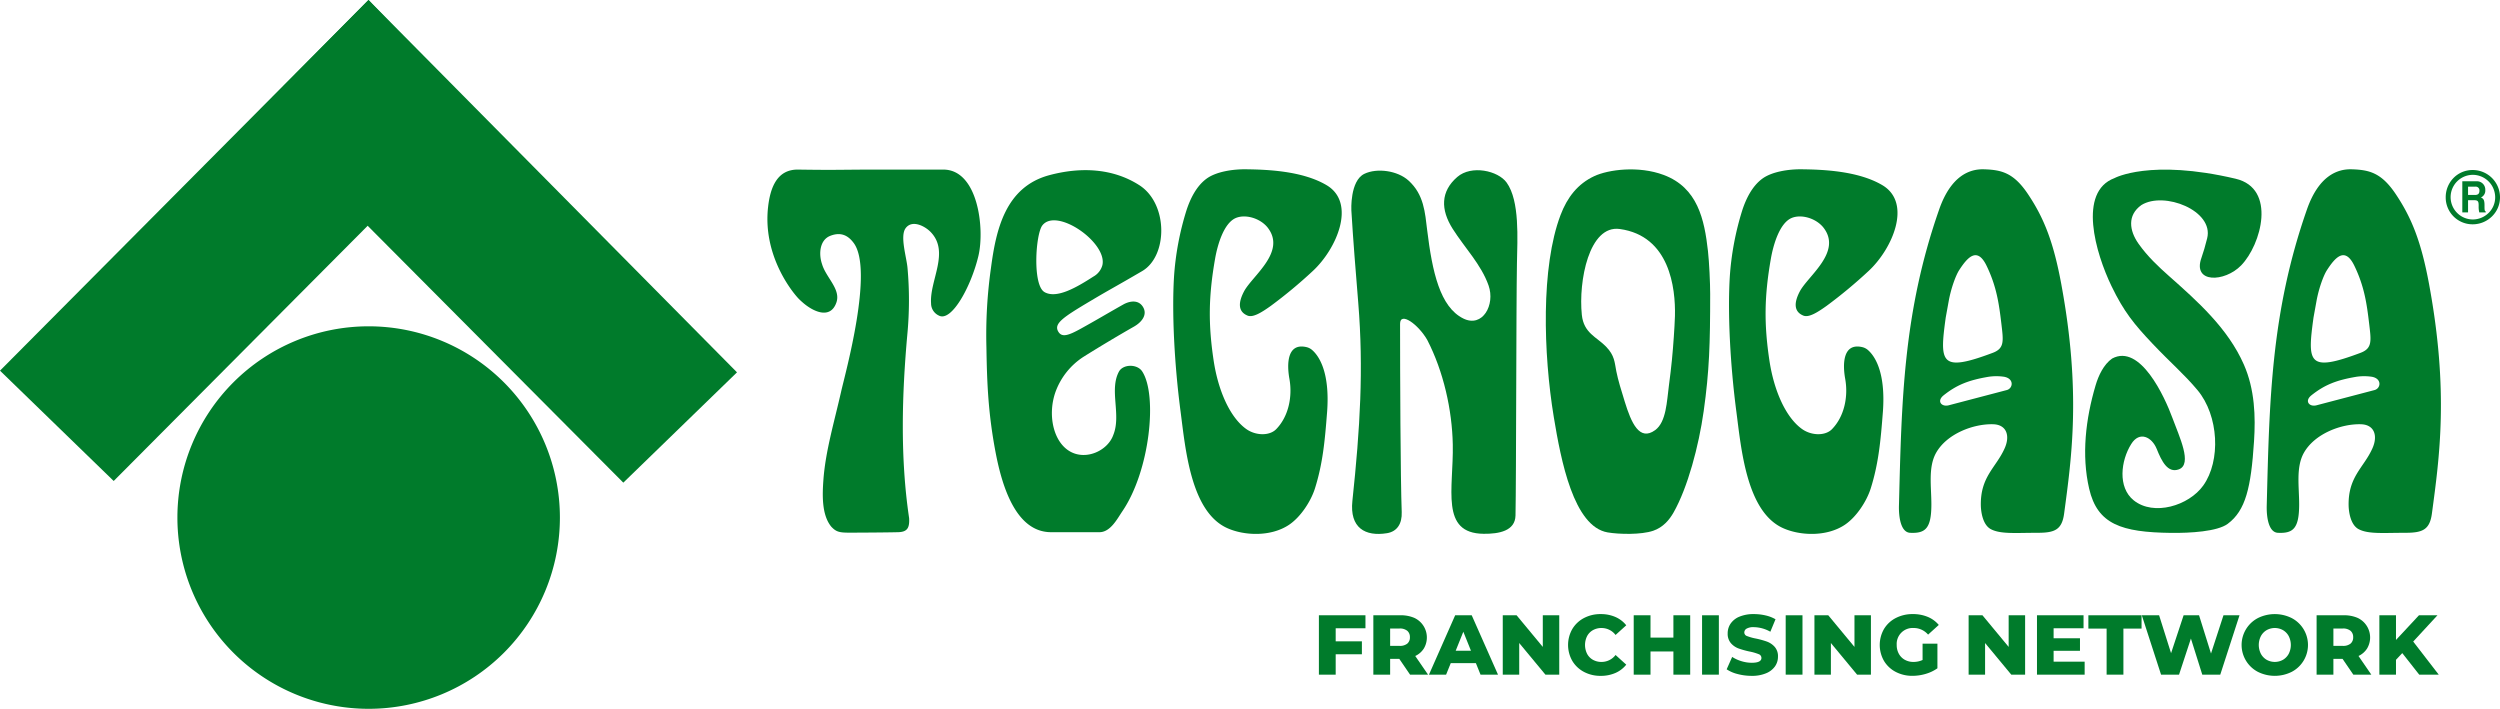
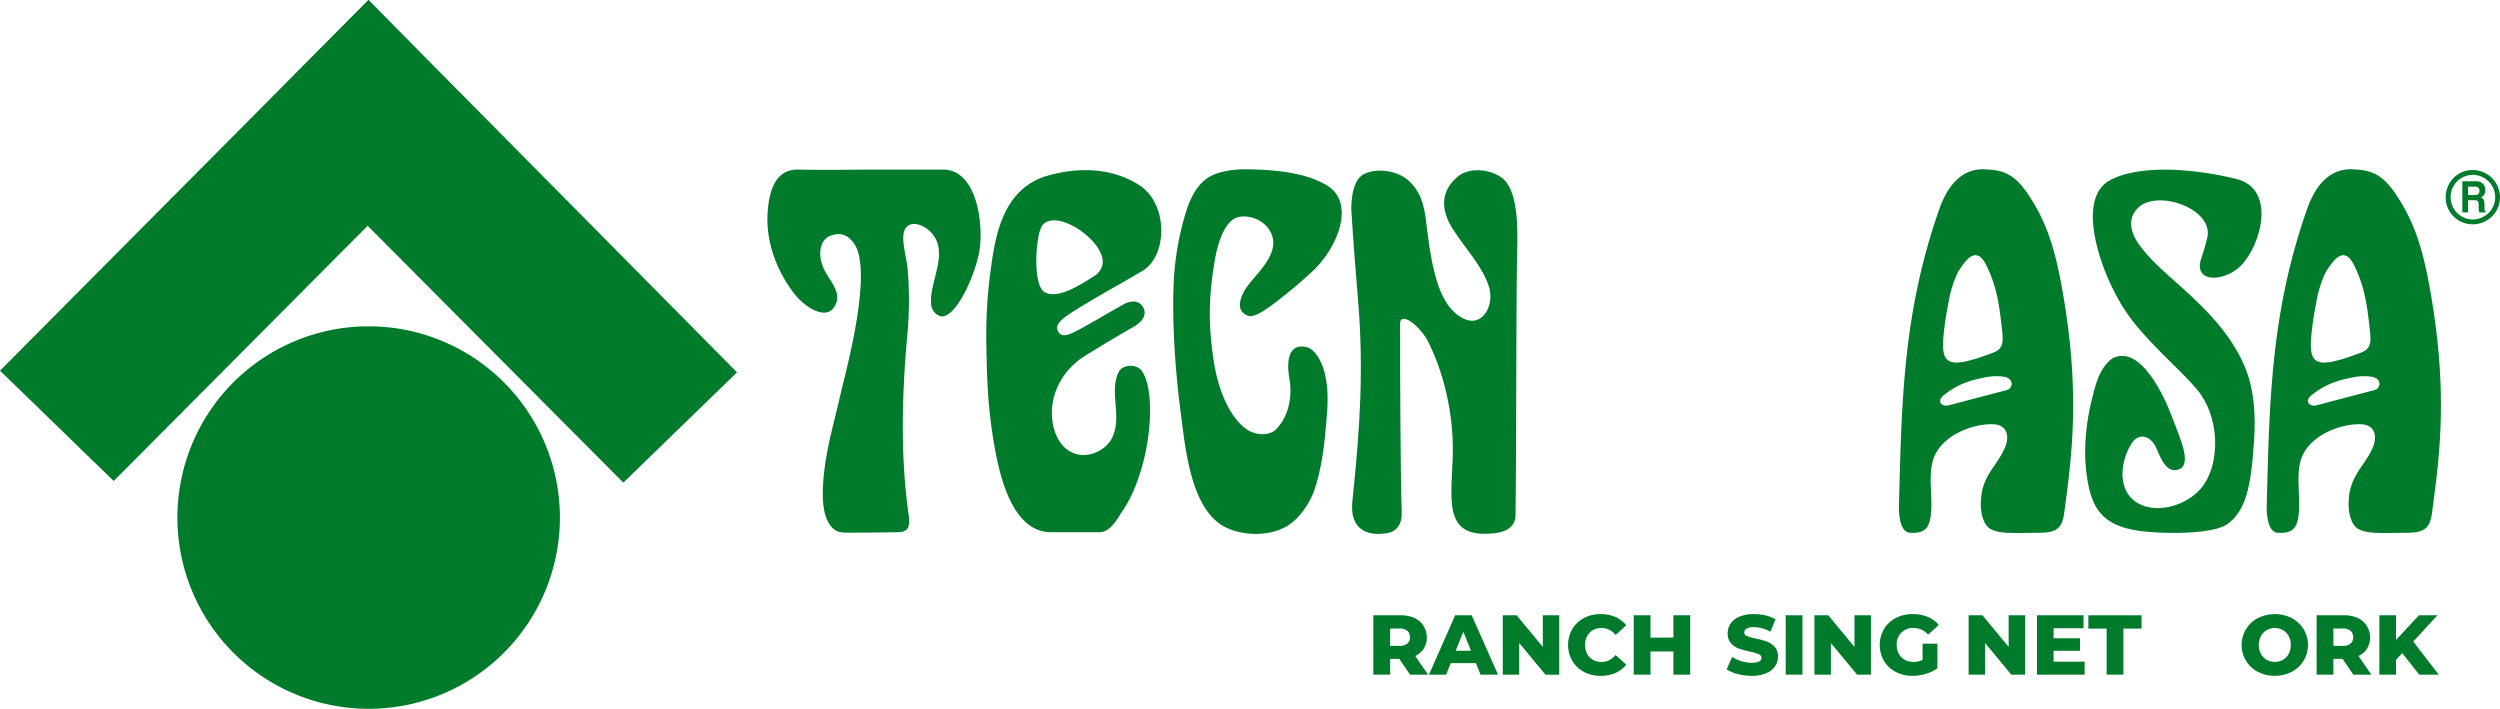
<svg xmlns="http://www.w3.org/2000/svg" width="1136.814" height="322.313" viewBox="0 0 1136.814 322.313">
  <defs>
    <clipPath id="a">
      <rect width="1136.814" height="322.313" fill="none" />
    </clipPath>
  </defs>
-   <path d="M607.372,285.684v5.939h11.917v5.9H607.372v9.256h-7.637v-27h21.173v5.9Z" fill="#007b2b" />
  <g clip-path="url(#a)">
    <path d="M636.295,299.607H632.13v7.172h-7.637v-27h12.342A15.409,15.409,0,0,1,643.2,281a9.822,9.822,0,0,1,4.262,13.884,9.256,9.256,0,0,1-3.915,3.413l5.823,8.484h-8.176Zm3.625-12.766a5.268,5.268,0,0,0-3.548-1.041H632.13v7.9h4.242a5.337,5.337,0,0,0,3.548-1.021,3.62,3.62,0,0,0,1.2-2.912,3.68,3.68,0,0,0-1.2-2.931" fill="#007b2b" />
    <path d="M671.12,301.535H659.7l-2.121,5.245h-7.79l11.917-27h7.521l11.955,27h-7.945Zm-2.237-5.631-3.471-8.639-3.47,8.639Z" fill="#007b2b" />
    <path d="M709.031,279.784v27h-6.286l-11.917-14.385V306.78h-7.483v-27h6.287l11.917,14.385V279.784Z" fill="#007b2b" />
    <path d="M720.272,305.527a13.4,13.4,0,0,1-5.3-4.995,14.6,14.6,0,0,1,0-14.5,13.4,13.4,0,0,1,5.3-4.994,15.96,15.96,0,0,1,7.617-1.794,16.354,16.354,0,0,1,6.672,1.311,12.837,12.837,0,0,1,4.937,3.78l-4.86,4.4a8,8,0,0,0-6.363-3.162,7.852,7.852,0,0,0-3.915.964,6.679,6.679,0,0,0-2.66,2.719,9.057,9.057,0,0,0,0,8.06,6.685,6.685,0,0,0,2.66,2.719,7.862,7.862,0,0,0,3.915.964,8,8,0,0,0,6.363-3.162l4.86,4.4a12.834,12.834,0,0,1-4.937,3.779,16.354,16.354,0,0,1-6.672,1.312,15.982,15.982,0,0,1-7.617-1.793" fill="#007b2b" />
    <path d="M768.576,279.784v27h-7.637V296.252H750.527V306.78H742.89v-27h7.637v10.143h10.412V279.784Z" fill="#007b2b" />
-     <rect width="7.637" height="26.996" transform="translate(773.974 279.784)" fill="#007b2b" />
    <path d="M790.172,306.51a15.663,15.663,0,0,1-5.015-2.16l2.507-5.631a16.2,16.2,0,0,0,4.2,1.929,16.016,16.016,0,0,0,4.705.732q4.4,0,4.4-2.2a1.82,1.82,0,0,0-1.254-1.716,23.086,23.086,0,0,0-4.03-1.177,38.285,38.285,0,0,1-5.09-1.407,8.568,8.568,0,0,1-3.51-2.41A6.515,6.515,0,0,1,785.62,288a7.749,7.749,0,0,1,1.35-4.455A9.041,9.041,0,0,1,791,280.4a16.578,16.578,0,0,1,6.576-1.158,23.212,23.212,0,0,1,5.244.6,16.038,16.038,0,0,1,4.551,1.755l-2.352,5.669a15.725,15.725,0,0,0-7.482-2.082,6.27,6.27,0,0,0-3.316.675,2.022,2.022,0,0,0-1.041,1.755,1.738,1.738,0,0,0,1.233,1.619,22.332,22.332,0,0,0,3.973,1.119,37.2,37.2,0,0,1,5.109,1.407,8.807,8.807,0,0,1,3.51,2.392,6.383,6.383,0,0,1,1.485,4.454,7.6,7.6,0,0,1-1.349,4.4,9.194,9.194,0,0,1-4.05,3.143,16.377,16.377,0,0,1-6.557,1.177,24.986,24.986,0,0,1-6.362-.81" fill="#007b2b" />
    <rect width="7.637" height="26.996" transform="translate(812 279.784)" fill="#007b2b" />
    <path d="M850.758,279.784v27h-6.286l-11.917-14.385V306.78h-7.483v-27h6.287l11.917,14.385V279.784Z" fill="#007b2b" />
    <path d="M874.245,292.7h6.749v11.184a17.6,17.6,0,0,1-5.322,2.545,21.2,21.2,0,0,1-6.017.887,16.087,16.087,0,0,1-7.636-1.793,13.375,13.375,0,0,1-5.322-4.995,14.6,14.6,0,0,1,0-14.5,13.3,13.3,0,0,1,5.361-4.994,16.483,16.483,0,0,1,7.751-1.794,17.3,17.3,0,0,1,6.789,1.272,13.111,13.111,0,0,1,5.013,3.665l-4.859,4.4a8.568,8.568,0,0,0-6.557-3.008,7.261,7.261,0,0,0-7.713,7.713,8.156,8.156,0,0,0,.964,3.991,6.913,6.913,0,0,0,2.7,2.739,7.911,7.911,0,0,0,3.972.983,9.748,9.748,0,0,0,4.127-.887Z" fill="#007b2b" />
    <path d="M920.87,279.784v27h-6.286l-11.917-14.385V306.78h-7.483v-27h6.287l11.917,14.385V279.784Z" fill="#007b2b" />
    <path d="M947.943,300.879v5.9H926.268v-27h21.173v5.9H933.828v4.55h11.994v5.708H933.828v4.937Z" fill="#007b2b" />
    <path d="M957.931,285.839h-8.292v-6.055H973.82v6.055h-8.253v20.941h-7.636Z" fill="#007b2b" />
-     <path d="M1018.364,279.784l-8.755,27h-8.176l-5.168-16.429-5.4,16.429H982.69l-8.754-27H981.8l5.438,17.239,5.708-17.239h7.019l5.438,17.394,5.669-17.394Z" fill="#007b2b" />
    <path d="M1026.713,305.508a13.8,13.8,0,0,1,0-24.452,17.239,17.239,0,0,1,15.387,0,13.8,13.8,0,0,1,0,24.452,17.239,17.239,0,0,1-15.387,0m11.4-5.477a6.94,6.94,0,0,0,2.622-2.719,8.9,8.9,0,0,0,0-8.06,6.94,6.94,0,0,0-2.622-2.719,7.59,7.59,0,0,0-7.4,0,6.922,6.922,0,0,0-2.623,2.719,8.906,8.906,0,0,0,0,8.06,6.922,6.922,0,0,0,2.623,2.719,7.59,7.59,0,0,0,7.4,0" fill="#007b2b" />
    <path d="M1065.22,299.607h-4.165v7.172h-7.637v-27h12.342a15.409,15.409,0,0,1,6.363,1.215,9.822,9.822,0,0,1,4.262,13.884,9.255,9.255,0,0,1-3.915,3.413l5.823,8.484h-8.176Zm3.625-12.766a5.268,5.268,0,0,0-3.548-1.041h-4.242v7.9h4.242a5.337,5.337,0,0,0,3.548-1.021,3.62,3.62,0,0,0,1.2-2.912,3.68,3.68,0,0,0-1.2-2.931" fill="#007b2b" />
    <path d="M1092.371,296.984l-2.854,3.047v6.749h-7.559v-27h7.559v11.222l10.452-11.222h8.407l-11.03,11.955,11.608,15.041h-8.87Z" fill="#007b2b" />
    <path d="M1124.368,102a12.194,12.194,0,0,1-12.241-12.241,12.492,12.492,0,0,1,3.566-8.847,12.088,12.088,0,0,1,8.675-3.6,12.419,12.419,0,0,1,12.447,12.451,12.04,12.04,0,0,1-3.685,8.678A12.483,12.483,0,0,1,1124.368,102Zm0-22.5a10.151,10.151,0,0,0,0,20.3,10.3,10.3,0,0,0,7.229-2.939,9.862,9.862,0,0,0,3.022-7.107A10.223,10.223,0,0,0,1124.368,79.5Z" fill="#007b2b" />
    <path d="M1119.677,82.426h6.438a3.8,3.8,0,0,1,4.008,4,3.4,3.4,0,0,1-1.972,3.366c1.05.513,1.618.949,1.618,3.586,0,2.068,0,2.581.568,2.817v.373h-2.946a10.448,10.448,0,0,1-.283-2.853c0-1.931-.107-2.68-2.074-2.68h-2.748V96.57h-2.609Zm5.725,6.227c1.383,0,2.057-.532,2.057-1.928a1.689,1.689,0,0,0-1.857-1.855h-3.316v3.783Z" fill="#007b2b" />
    <path d="M167.635,322.313a86.966,86.966,0,1,0-86.966-86.967,86.966,86.966,0,0,0,86.966,86.967" fill="#007b2b" />
    <path d="M167.566,0l-51.09,51.711L283.437,219.476l51.695-50.163h0Z" fill="#007b2b" />
    <path d="M167.566,0,0,168.55l51.7,50.163L217.36,52.249,167.567,0Z" fill="#007b2b" />
    <path d="M492.824,162.172c7.093-4.458,15.686-9.588,22.827-13.658,3.683-2.1,6.178-5.488,4.113-8.91-2.181-3.614-6.373-2.613-8.974-1.148-7.787,4.388-11.941,6.92-19.19,10.931-5.857,3.24-8.91,4.3-10.53,1.121-1.8-3.525,2.741-6.48,14.844-13.677,9.381-5.58,10.765-6.137,23.458-13.558,11.672-6.824,11.919-30.588-1.291-39.062-12.174-7.81-26.84-8.324-40.886-4.568-20.114,5.378-24.3,24.993-26.572,42.18a217.053,217.053,0,0,0-2.074,36.134c.26,16.246.784,29.852,4.14,47.594,3.083,16.3,9.54,36.449,25.264,36.449h22c5,0,8.1-6.1,10.4-9.493,12.6-18.507,16.076-52.963,9.007-63.649-2.262-3.42-8.7-3.333-10.565.156-4.482,8.367,1.179,19.73-2.584,28.857-2.489,6.972-12.245,11.644-19.66,7.407-7.78-4.446-10.281-17.073-6.48-27.354a31.972,31.972,0,0,1,12.751-15.752M475.113,132.9c-5.71-2.81-4.237-26.4-1.134-30.4,6.469-8.354,29.7,7.888,27.3,18.1a8.446,8.446,0,0,1-4.1,5.17c-7.919,5.127-16.635,10.057-22.079,7.136Z" fill="#007b2b" />
    <path d="M603.445,187.6c-.976,12.612-1.909,23.109-5.514,34.528-1.821,5.767-6.449,12.948-11.777,16.514-8.329,5.574-20.562,4.973-28.256,1.431-16.466-7.579-18.85-36.053-21.061-52.918-2.814-21.467-3.987-44.662-2.99-61.175a129.661,129.661,0,0,1,5.732-30.525c1.632-4.916,4.331-10.675,8.973-14.137,4.361-3.253,11.977-4.419,18.068-4.34,9.6.125,25.548.712,36.546,7.186,13.742,8.09,4.653,29.048-6.258,39.116a219.342,219.342,0,0,1-18.948,15.746c-4.235,3.029-8.173,5.514-10.686,4.475-4.766-1.97-3.9-6.572-1.588-10.977,3.738-7.131,19.607-18.113,10.564-29.269-3.538-4.186-10.131-5.956-14.407-4.073-5.33,2.4-8.168,11.955-9.3,18.416-2.99,17.014-3.171,29.665-.677,46.3,2.047,13.659,7.4,25.9,14.852,31.2,4.283,3.049,10.555,3.177,13.594.066,5.754-5.891,7.436-15.023,6.023-22.866-1.25-6.939-.983-16.377,7.614-14.483a5.95,5.95,0,0,1,2.559,1.215c2.67,2.227,8.436,9.234,6.941,28.562" fill="#007b2b" />
-     <path d="M856.172,187.6c-.976,12.612-1.909,23.109-5.514,34.528-1.821,5.767-6.449,12.948-11.777,16.514-8.329,5.574-20.562,4.973-28.256,1.431-16.466-7.579-18.85-36.053-21.061-52.918-2.814-21.467-3.987-44.662-2.99-61.175a129.661,129.661,0,0,1,5.732-30.525c1.632-4.916,4.331-10.675,8.973-14.137,4.361-3.253,11.977-4.419,18.068-4.34,9.6.125,25.548.712,36.546,7.186,13.742,8.09,4.653,29.048-6.258,39.116a219.342,219.342,0,0,1-18.948,15.746c-4.235,3.029-8.173,5.514-10.686,4.475-4.766-1.97-3.9-6.572-1.588-10.977,3.738-7.131,19.607-18.113,10.564-29.269-3.538-4.186-10.131-5.956-14.407-4.073-5.33,2.4-8.168,11.955-9.3,18.416-2.99,17.014-3.171,29.665-.677,46.3,2.047,13.659,7.4,25.9,14.852,31.2,4.283,3.049,10.555,3.177,13.594.066,5.754-5.891,7.436-15.023,6.023-22.866-1.25-6.939-.983-16.377,7.614-14.483a5.95,5.95,0,0,1,2.559,1.215c2.67,2.227,8.436,9.234,6.941,28.562" fill="#007b2b" />
    <path d="M620.409,79.044c5.748-2.764,15.047-1.481,20.042,3.019,7.11,6.406,7.547,14.672,8.52,22.587,2.329,18.957,5.792,34.887,16.41,40.172,8.785,4.373,14.612-6.223,11.507-15.019-3.382-9.579-10.845-17.113-16.3-25.73-5.549-8.764-5.549-17.009,2.072-23.6,6.44-5.566,18.544-2.882,22.457,2.557,6,8.34,4.878,25.581,4.677,36.851-.346,19.466-.311,97.621-.653,114.51-.143,7.088-7.558,8.4-14.474,8.337-19.907-.18-13.646-20.427-14.045-40.6-.312-15.733-4.19-33.162-11.612-47.558-4.08-7.09-12.359-13.059-12.359-7.331,0,22.646.181,70.314.749,85.654.192,5.193-2.051,8.816-6.725,9.565-9.859,1.582-17.012-2.388-15.706-14.695,3.526-33.224,5.115-59.929,2.67-90.038-1.184-14.575-2.319-28.371-3.141-42.079,0,0-.693-13.426,5.912-16.6" fill="#007b2b" />
-     <path d="M776.665,114.245c-1.62-14.581-4.736-28.912-20.125-34.683-11.485-4.307-25.232-2.431-31.592.537-7.477,3.489-12.245,9.567-15.327,17.688-8.972,23.647-7.818,63.082-3.075,91.838,3.262,19.785,9.013,49.833,24.509,52.478,5.109.872,15.2,1.122,20.686-.748,4.54-1.547,7.4-5.007,9.295-8.35,6.407-11.339,11.426-30.1,13.675-46.036,2.577-18.266,2.951-30.728,2.951-53.284,0-4.986-.431-14.349-1-19.44m-15.514,38.67c-.562,8.061-1.06,13.42-2.243,22.35-.958,7.232-1.185,16.617-6.256,20.319-7.166,5.231-10.88-3.328-13.856-13.018-1.594-5.189-2.981-9.549-3.815-13.758-.811-4.093-.686-7.084-4.71-11.231-4.238-4.369-10.107-6.087-10.965-14.392-1.586-15.357,3.266-40.987,17.257-39.052,22.655,3.133,25.4,26.686,25.086,39.594-.055,2.3-.338,6.893-.5,9.188" fill="#007b2b" />
    <path d="M937.362,129.409c-3.611-19.562-7.958-30.271-15.077-40.97-6.545-9.836-12.028-11.207-20.129-11.456-6.655-.205-15.046,3.046-20.374,18.28-16.366,46.8-17.073,86.926-18.279,134.631-.133,5.285.836,12.191,5.1,12.388,6.884.319,9.626-1.924,9.645-12.836.013-8.1-1.523-16.834,2.074-23.409,4.93-8.891,17.231-13.413,26.1-13.114,6.077.2,7.742,5.316,5.07,11.1-3.9,8.657-10.99,12.735-10.755,25.808.049,2.751.8,8.759,4.5,10.764,4.391,2.375,11.4,1.682,21.216,1.682,7.664,0,11.144-1.2,12.15-8.692,3.468-25.815,7.727-55.58-1.246-104.181m-51.219,7.453c1.05-5.764,3.161-11.556,4.736-14,3.864-5.981,8.228-10.767,12.475-2.007,4.6,9.484,5.681,17.511,6.74,26.457.911,7.7,1.471,11.105-3.94,13.137-23.985,9.007-24.186,4.511-21.381-16.028m1.466,39.854c-3.3.928-5.752-1.85-2.4-4.524,6.013-4.8,11.465-6.885,20.189-8.381a24.018,24.018,0,0,1,7.134-.062c4.923.779,4.268,5.452,1.215,6.106" fill="#007b2b" />
    <path d="M1104.6,129.409c-3.611-19.562-7.958-30.271-15.077-40.97-6.545-9.836-12.028-11.207-20.129-11.456-6.655-.205-15.046,3.046-20.374,18.28-16.366,46.8-17.073,86.926-18.278,134.631-.134,5.285.835,12.191,5.1,12.388,6.884.319,9.626-1.924,9.645-12.836.014-8.1-1.523-16.834,2.074-23.409,4.93-8.891,17.231-13.413,26.1-13.114,6.077.2,7.742,5.316,5.07,11.1-3.9,8.657-10.99,12.735-10.755,25.808.049,2.751.8,8.759,4.5,10.764,4.392,2.375,11.4,1.682,21.216,1.682,7.664,0,11.144-1.2,12.15-8.692,3.468-25.815,7.727-55.58-1.246-104.181m-51.219,7.453c1.05-5.764,3.161-11.556,4.737-14,3.863-5.981,8.227-10.767,12.474-2.007,4.6,9.484,5.681,17.511,6.74,26.457.911,7.7,1.471,11.105-3.94,13.137-23.984,9.007-24.186,4.511-21.381-16.028m1.466,39.854c-3.3.928-5.752-1.85-2.4-4.524,6.012-4.8,11.464-6.885,20.188-8.381a24.018,24.018,0,0,1,7.134-.062c4.923.779,4.268,5.452,1.215,6.106" fill="#007b2b" />
    <path d="M1016.618,81.283c18.668,4.391,11.652,29.971,2.489,39.4-7.524,7.741-22.271,8.23-18.035-3.49.84-2.325,1.746-5.477,2.587-8.842,3.142-12.568-19.6-21.518-29.921-15.1-6.505,4.642-5.437,11.638-1.39,17.434,4.113,5.888,9.347,10.748,13.8,14.695,13.165,11.665,26.948,23.9,34.208,40.417,4.984,11.34,5.341,23.668,4.61,34.893-1.37,21.061-3.8,31.443-11.963,37.511-4.717,3.507-17.074,4.228-25.8,4.119-22.431-.28-33.46-3.832-37.216-20.137-3.506-15.224-1.6-31.611,2.941-46.967,1.312-4.435,3.669-9.5,7.522-12.185,12.769-6.87,23.9,17.381,27.483,27.2,3.009,8.252,9.177,20.9,2.822,23.206-5.057,1.834-7.8-3.73-10.033-9.287-2.18-5.418-7.843-8.322-11.609-2.211-4.694,7.461-6.245,19.642,1.138,25.577,9.1,7.317,25.063,2.433,31.62-6.719,8.045-11.231,7.123-31.775-2.622-43.413-6.157-7.353-12.108-12.3-20.429-21.092s-13.057-14.578-18.648-26.159c-7.269-15.059-15.4-42.872,1.328-49.134,0,0,16.17-8.879,55.113.28" fill="#007b2b" />
    <path d="M349.229,94.5c.993-9.432,4.246-17.53,13.725-17.383,18.044.279,20,0,35,0h31c15.795,0,18.9,26.885,15.948,39.29-3.3,13.841-12.215,30.169-17.971,27.09a6.069,6.069,0,0,1-3.547-5.531c-.753-10.443,8.687-23.41-.254-32.528-2.6-2.652-8.388-5.664-11.319-1.67-2.688,3.663.493,13.325.875,18.276a164.381,164.381,0,0,1-.063,29.663c-2.506,27.628-3.326,56.39.777,83.875.26,4.5-.826,6.318-5.058,6.422-5.1.126-16.279.2-22.129.211-4.651.009-6.068-.435-8.213-2.729-4.432-5.39-4.062-14.623-3.569-21.361.952-13,4.927-26.229,8.129-40.379,1.785-7.886,14.853-54.857,5.638-67.26-2.182-2.937-5.39-5.338-10.7-3.23-4.817,1.914-5.264,8.281-3.693,12.828,1.779,6.149,8.65,11.406,6.521,17.49-2.806,8.017-10.877,3.9-15.371-.076a26.363,26.363,0,0,1-2.005-1.892c-3.969-4.324-15.912-20.31-13.723-41.106" fill="#007b2b" />
  </g>
</svg>